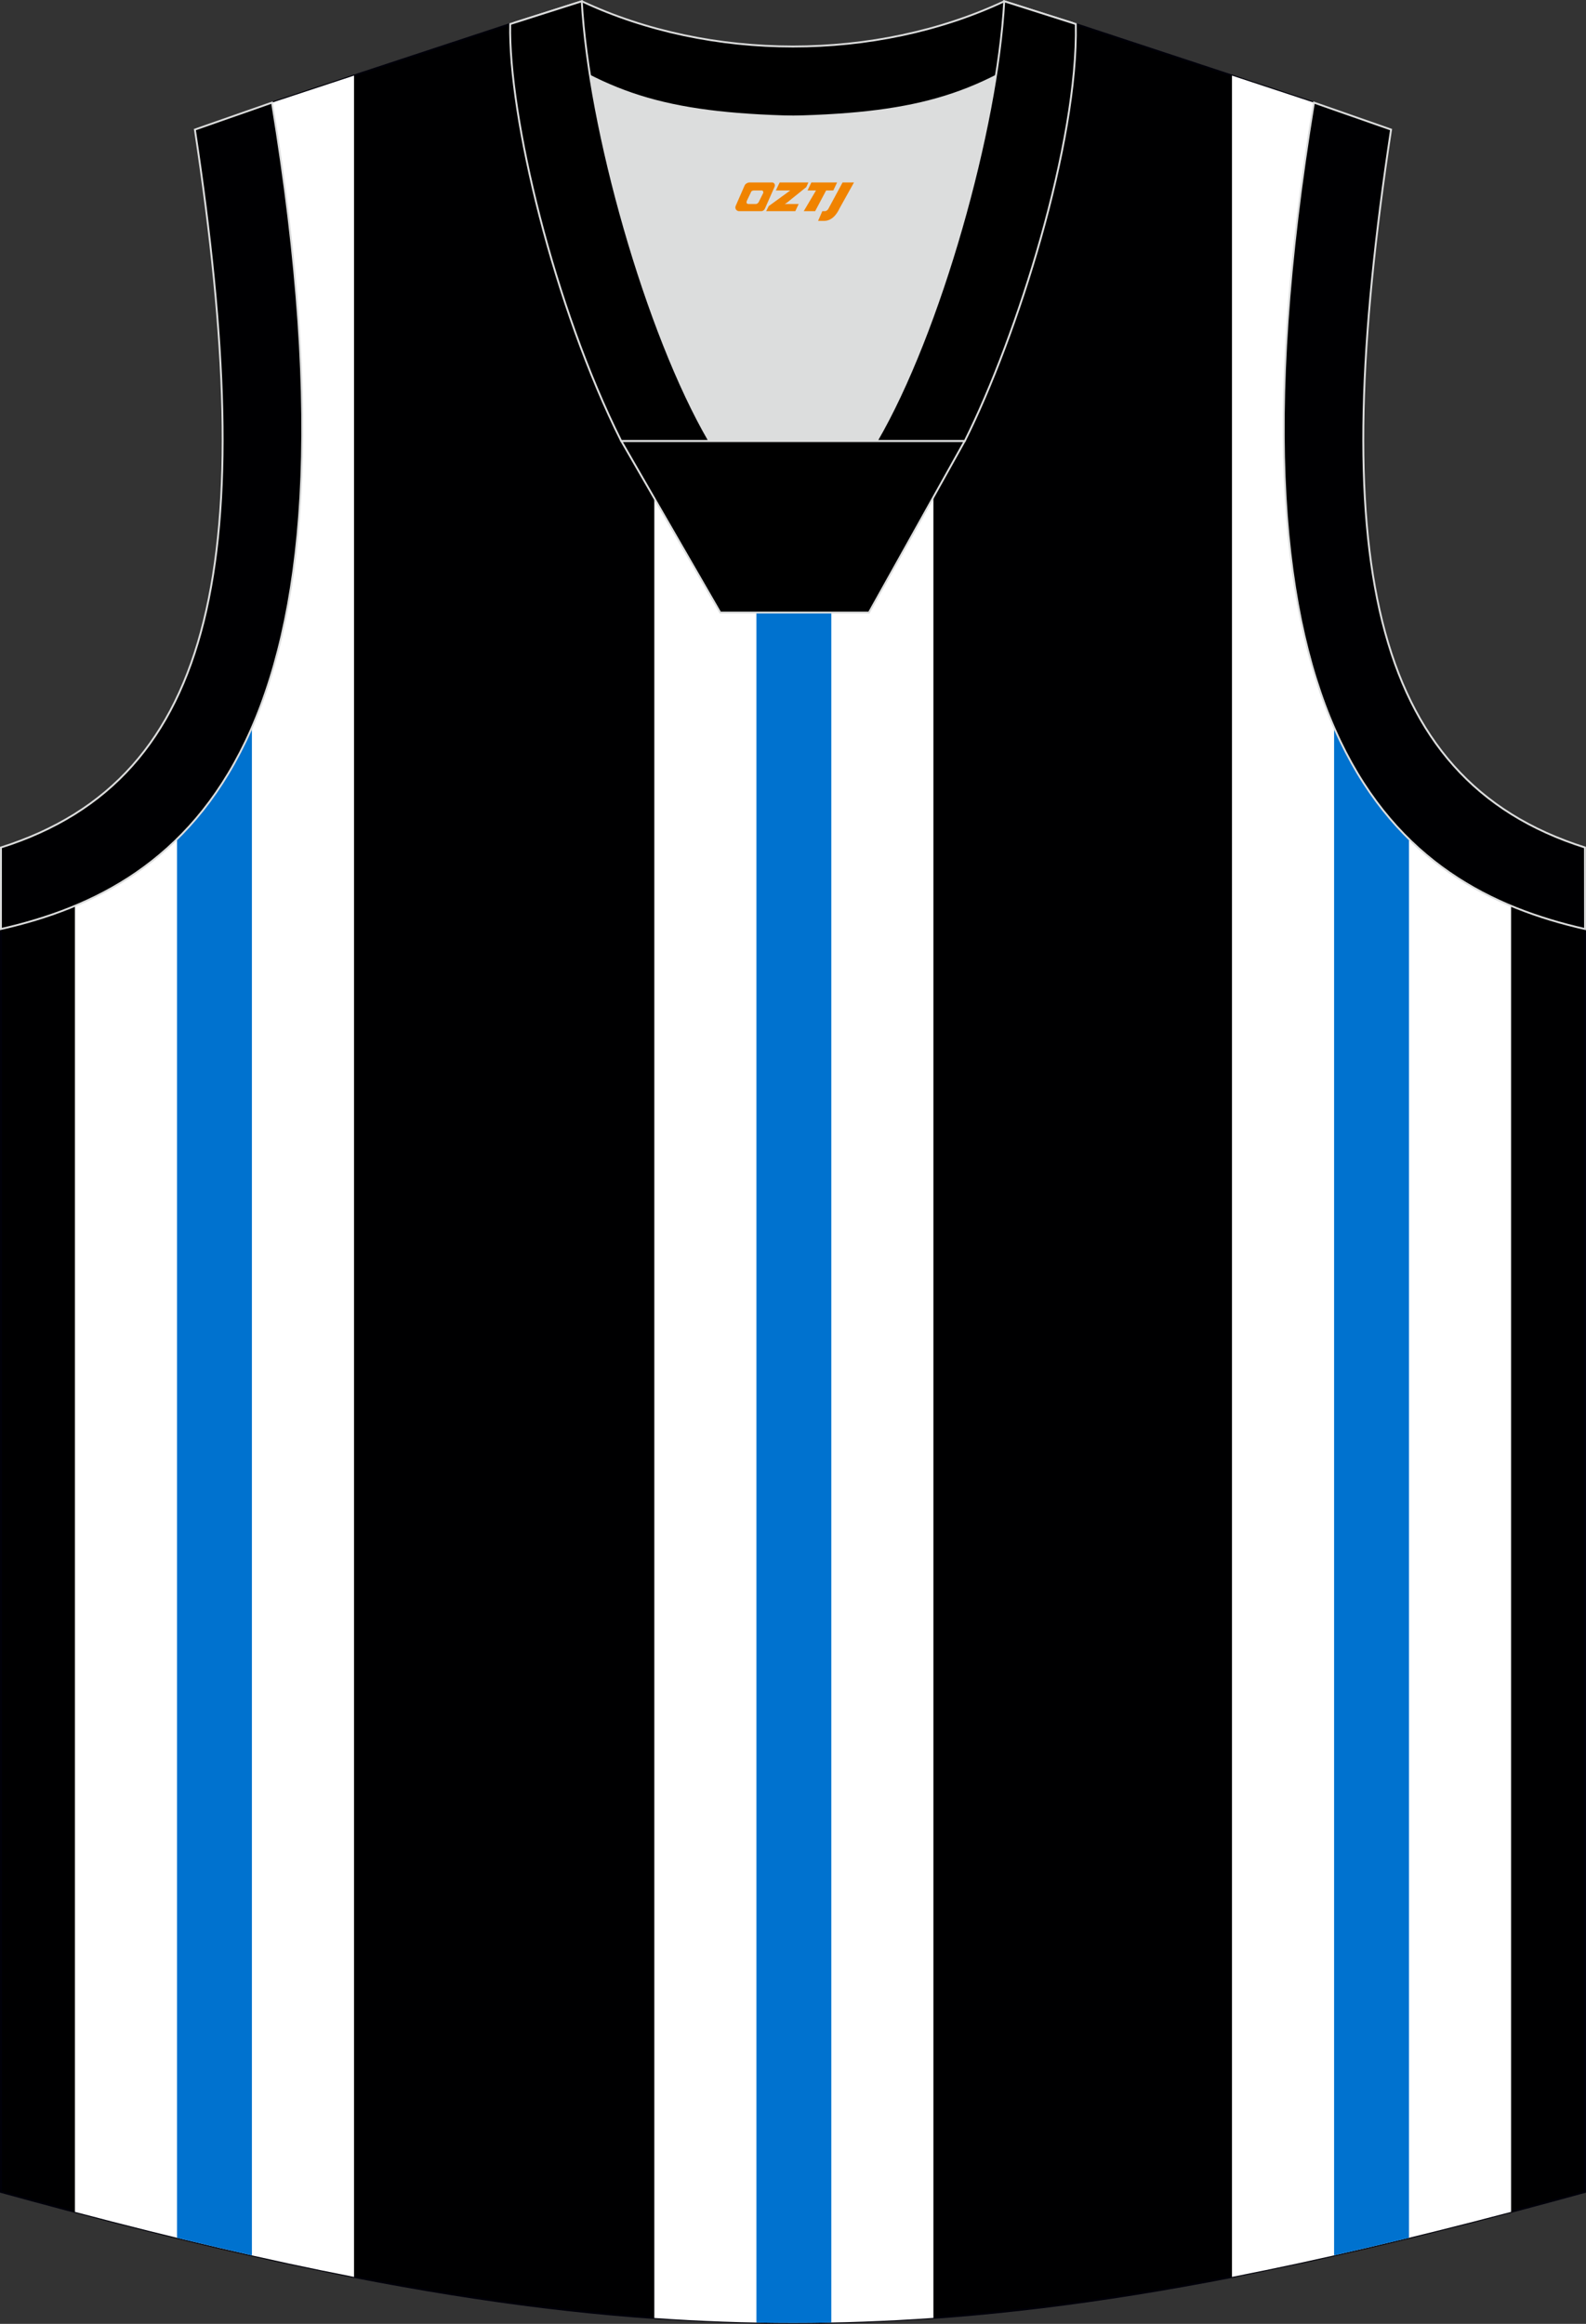
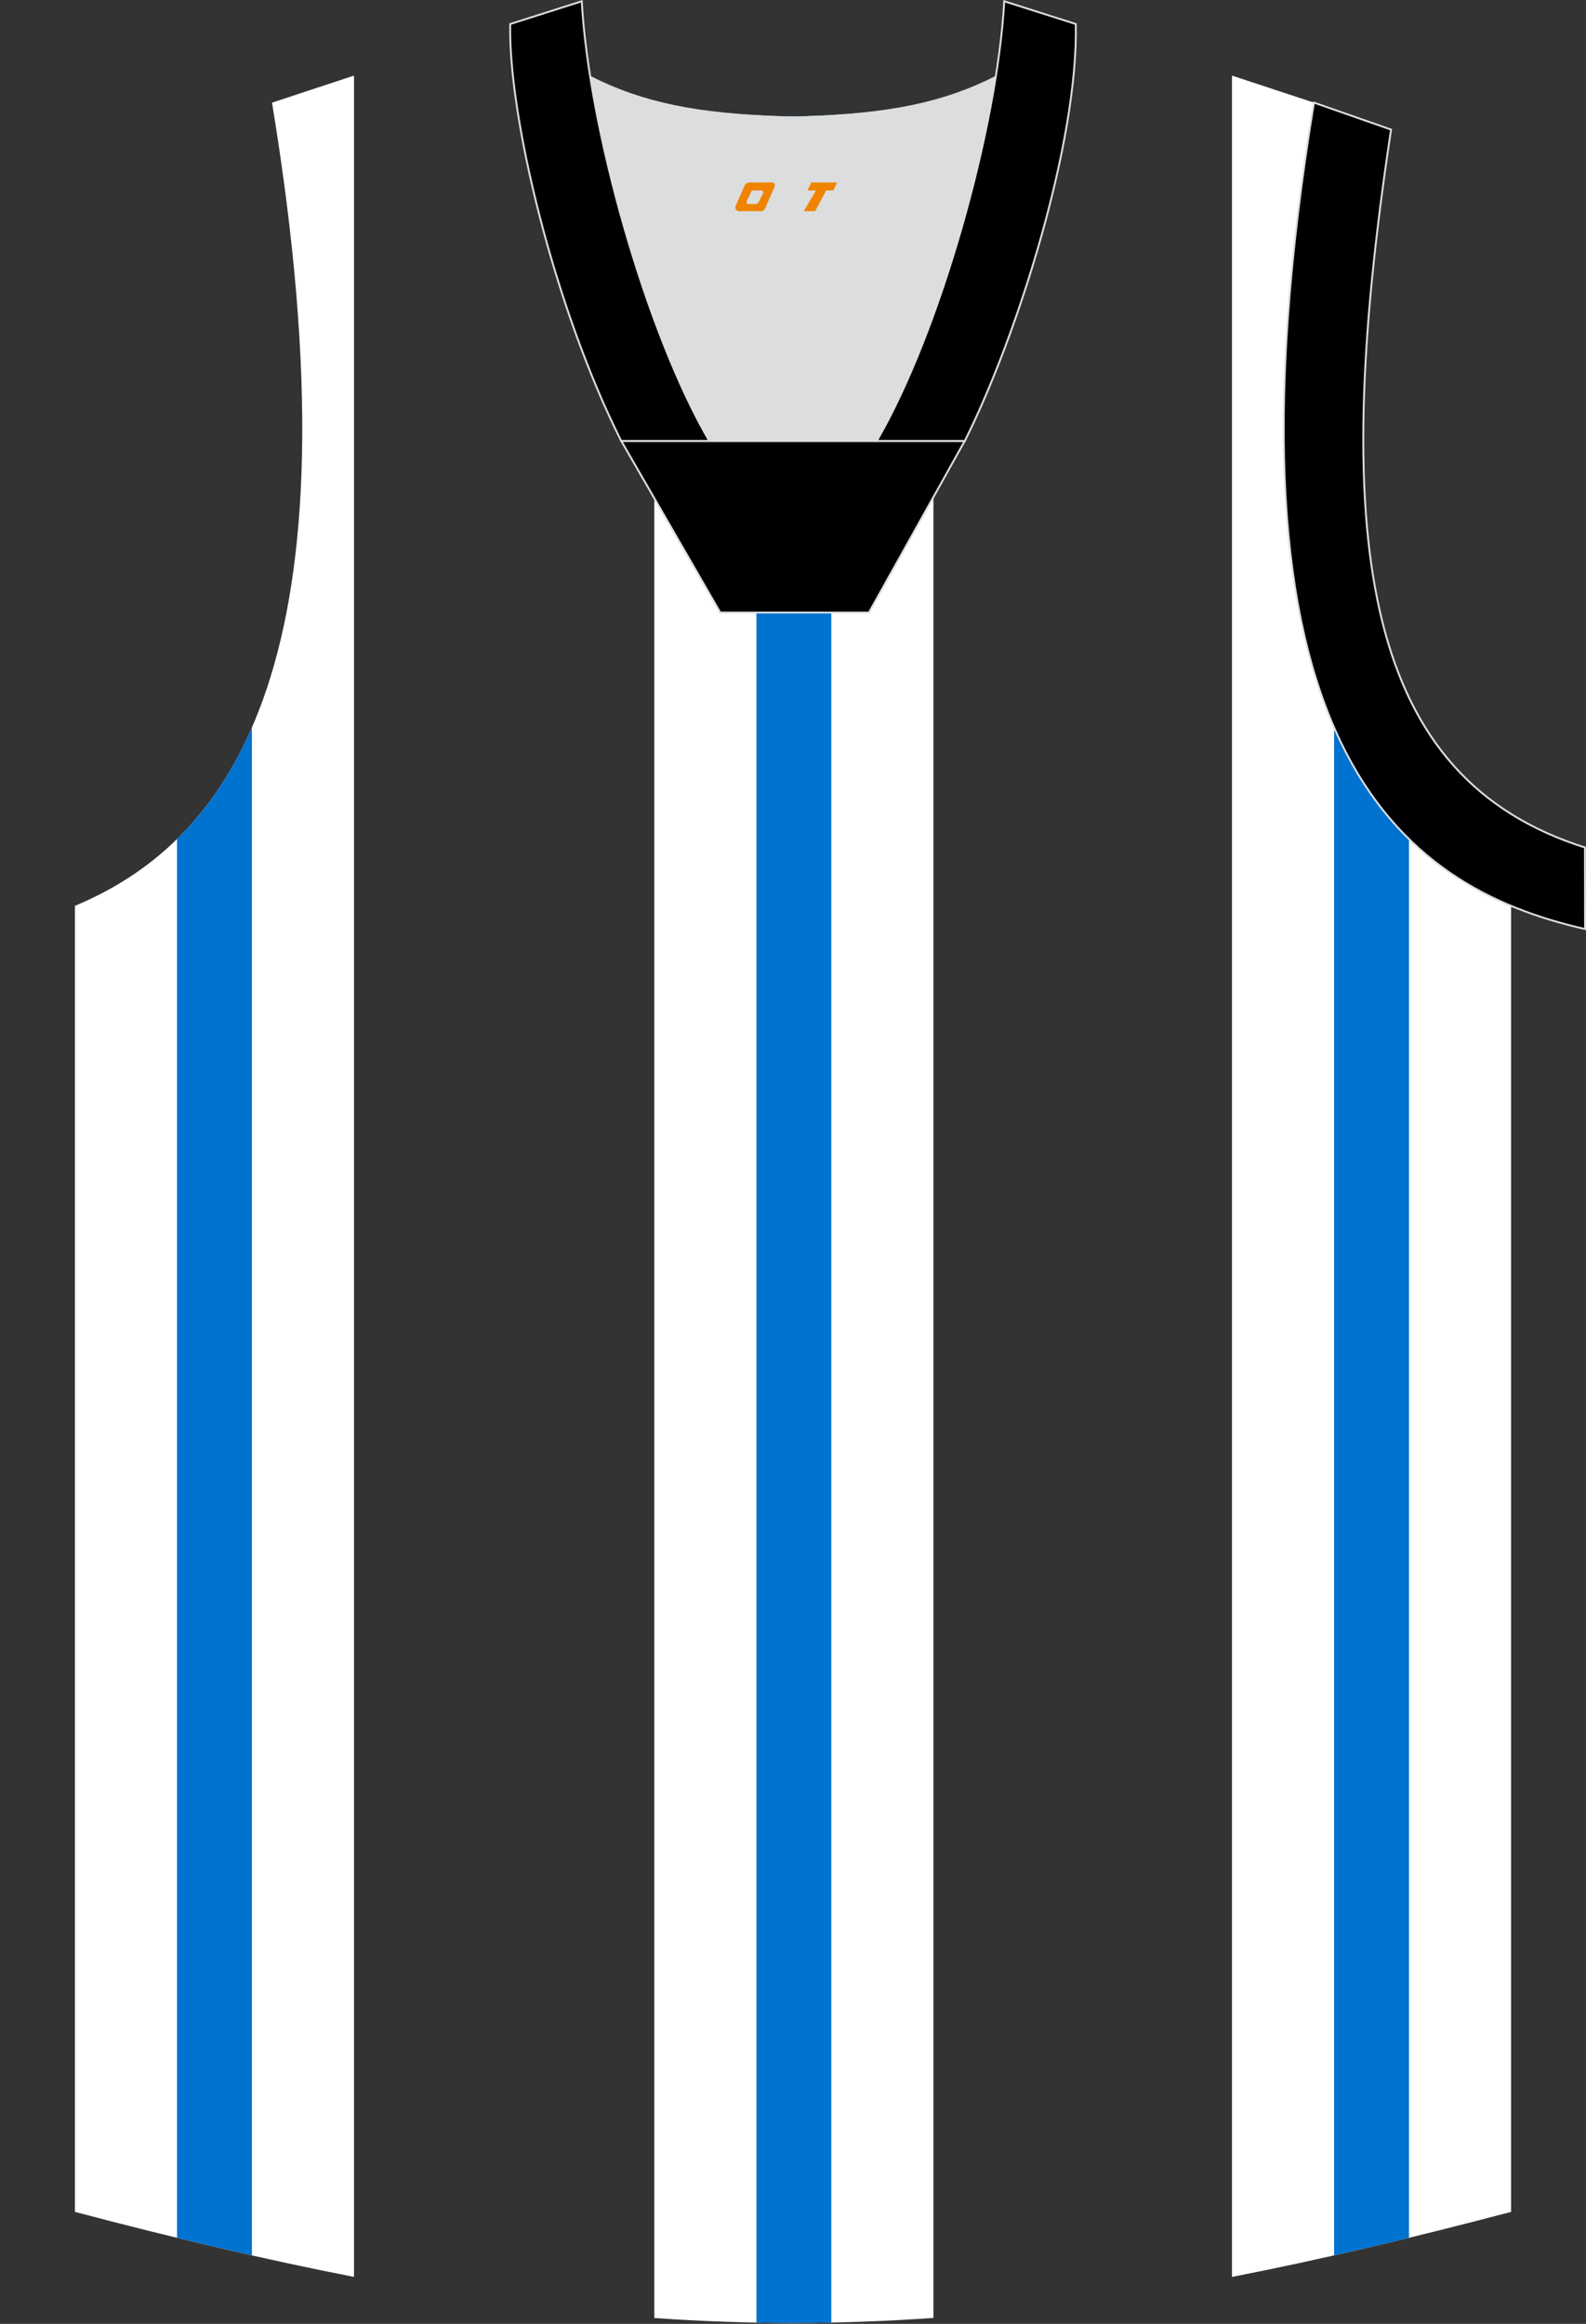
<svg xmlns="http://www.w3.org/2000/svg" version="1.1" id="图层_1" x="0px" y="0px" width="375.73px" height="550.34px" viewBox="0 0 375.73 550.34" enable-background="new 0 0 375.73 550.34" xml:space="preserve">
  <rect x="0" y="0" width="375.73" height="550.34" fill="#333333" stroke="none" />
  <g>
-     <path fill="#000001" stroke="#000009" stroke-width="0.447" stroke-miterlimit="22.926" d="M187.76,27.6   c-32.53-0.77-44.04-4.89-66.89-21.92L64.44,24.3C89.52,176.58,44.13,210.06,0.22,220.01v299.08   c75.05,20.69,131.35,31.03,187.64,31.03s112.59-10.35,187.64-31.03V220.01c-43.9-9.96-89.29-43.43-64.22-195.71L254.86,5.69   C232.01,22.71,220.28,26.83,187.76,27.6z" />
    <path fill="#FFFFFF" d="M187.76,27.6c-13.92-0.33-23.99-1.28-32.75-3.58v524.93c11.04,0.78,21.95,1.17,32.86,1.17   c11.04,0,22.08-0.4,33.26-1.19V23.88C212.2,26.29,201.96,27.27,187.76,27.6L187.76,27.6z M83.87,17.9l-19.43,6.41   c21.72,131.9-9.43,174.66-46.69,190.21v309.3c23.68,6.25,45.5,11.38,66.12,15.4L83.87,17.9L83.87,17.9z M291.86,539.22   c20.62-4.02,42.44-9.16,66.12-15.4v-309.3c-37.25-15.55-68.41-58.32-46.69-190.21l-19.43-6.41V539.22z" />
    <path fill="#0072CF" d="M187.76,27.6c-3.03-0.07-5.87-0.17-8.56-0.31v522.75c2.89,0.05,5.78,0.08,8.67,0.08   c3.02,0,6.05-0.03,9.07-0.09V27.26C194.06,27.42,191.02,27.53,187.76,27.6L187.76,27.6z M333.79,529.97V198.69   c-6.84-6.71-12.9-15.32-17.74-26.44v361.87C321.85,532.82,327.76,531.43,333.79,529.97L333.79,529.97z M41.94,529.97V198.69   c6.84-6.71,12.9-15.32,17.74-26.44v361.87C53.88,532.82,47.97,531.43,41.94,529.97z" />
    <path fill="#DCDDDD" d="M168.04,104.46c-12.27-21.05-23.66-57.42-28.25-86.51c12.37,6.29,25.23,8.94,45.85,9.59   c1.82,0.06,2.86,0.05,4.7-0.01c20.48-0.66,33.29-3.31,45.61-9.58c-4.6,29.08-15.99,65.46-28.26,86.51H168.04z" />
-     <path stroke="#DCDDDD" stroke-width="0.447" stroke-miterlimit="22.926" d="M237.91,0.3l16.17,5.15l-0.54,1.24   c-19.66,14.65-33.19,19.88-63.21,20.85c-1.84,0.06-2.88,0.06-4.69,0.01c-30.52-0.96-44.03-6.28-64.1-21.35l0.39-0.84l15.9-5.06   C168.25,14.59,207.48,14.59,237.91,0.3z" />
-     <path fill="#000002" stroke="#DCDDDD" stroke-width="0.447" stroke-miterlimit="22.926" d="M64.44,24.3   C89.52,176.58,44.13,210.06,0.22,220.01l0.01-19.31C51.8,184.4,61.4,130.94,46.17,30.69L64.44,24.3z" />
    <path stroke="#DCDDDD" stroke-width="0.447" stroke-miterlimit="22.926" d="M168.05,104.46C153.12,78.85,139.48,30.54,137.82,0.3   l-16.95,5.39c-0.46,21.72,10.35,66.96,26.31,98.77L168.05,104.46L168.05,104.46L168.05,104.46z M254.86,5.69L237.91,0.3   c-1.67,30.24-15.3,78.55-30.23,104.16h20.79h0.08C241.02,79.54,255.46,33.75,254.86,5.69z" />
    <polygon stroke="#DCDDDD" stroke-width="0.447" stroke-miterlimit="22.926" points="147.2,104.46 228.53,104.46 205.86,145.06    170.63,145.06  " />
    <path fill="#000002" stroke="#DCDDDD" stroke-width="0.447" stroke-miterlimit="22.926" d="M311.28,24.3   c-25.07,152.27,20.32,185.75,64.22,195.71l-0.02-19.31c-51.57-16.3-61.16-69.76-45.93-170.01L311.28,24.3z" />
  </g>
  <g>
-     <path fill="#F08300" d="M199.61,43.21l-3.4,6.3c-0.2,0.3-0.5,0.5-0.8,0.5h-0.6l-1,2.3h1.2c2,0.1,3.2-1.5,3.9-3L202.31,43.21h-2.5L199.61,43.21z" />
    <polygon fill="#F08300" points="192.41,43.21 ,198.31,43.21 ,197.41,45.11 ,195.71,45.11 ,193.11,50.01 ,190.41,50.01 ,193.31,45.11 ,191.31,45.11 ,192.21,43.21" />
-     <polygon fill="#F08300" points="186.41,48.31 ,185.91,48.31 ,186.41,48.01 ,191.01,44.31 ,191.51,43.21 ,184.71,43.21 ,184.41,43.81 ,183.81,45.11 ,186.61,45.11 ,187.21,45.11 ,182.11,48.81    ,181.51,50.01 ,188.11,50.01 ,188.41,50.01 ,189.21,48.31" />
    <path fill="#F08300" d="M182.91,43.21H177.61C177.11,43.21,176.61,43.51,176.41,43.91L174.31,48.71C174.01,49.31,174.41,50.01,175.11,50.01h5.2c0.4,0,0.7-0.2,0.9-0.6L183.51,44.21C183.71,43.71,183.41,43.21,182.91,43.21z M180.81,45.71L179.71,47.91C179.51,48.21,179.21,48.31,179.11,48.31l-1.8,0C177.11,48.31,176.71,48.21,176.91,47.61l1-2.1c0.1-0.3,0.4-0.4,0.7-0.4h1.9   C180.71,45.11,180.91,45.41,180.81,45.71z" />
  </g>
</svg>